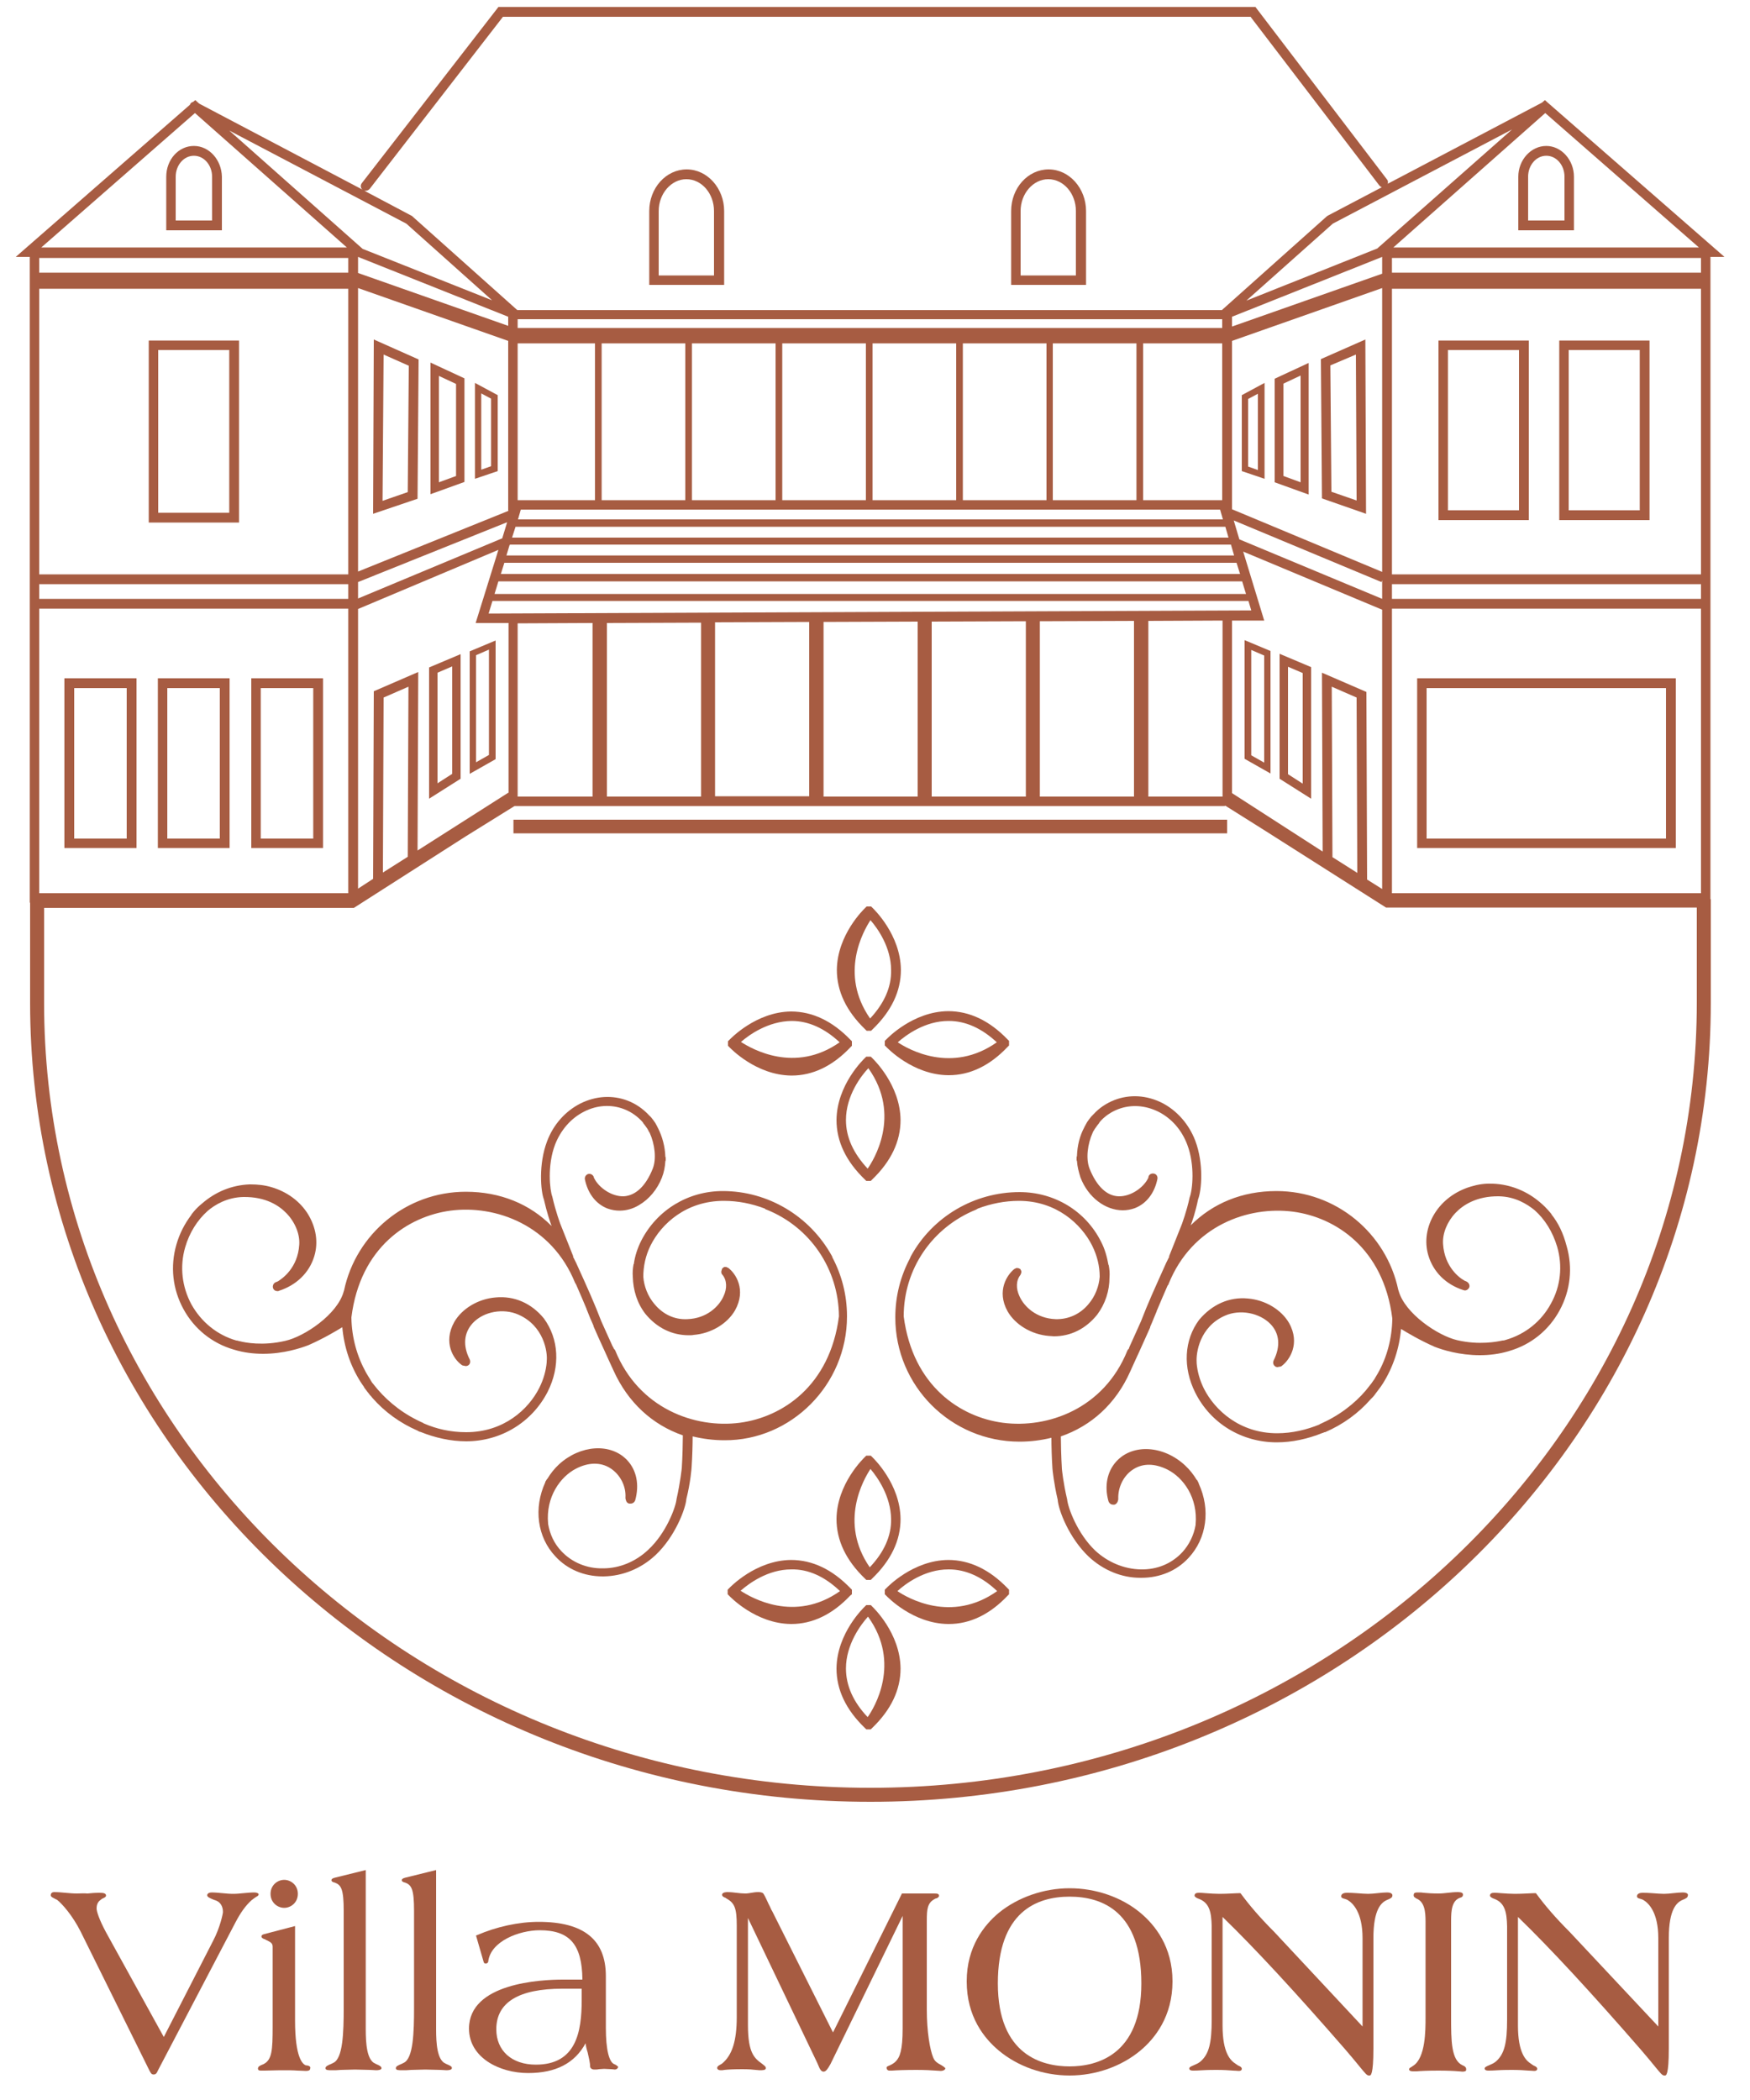
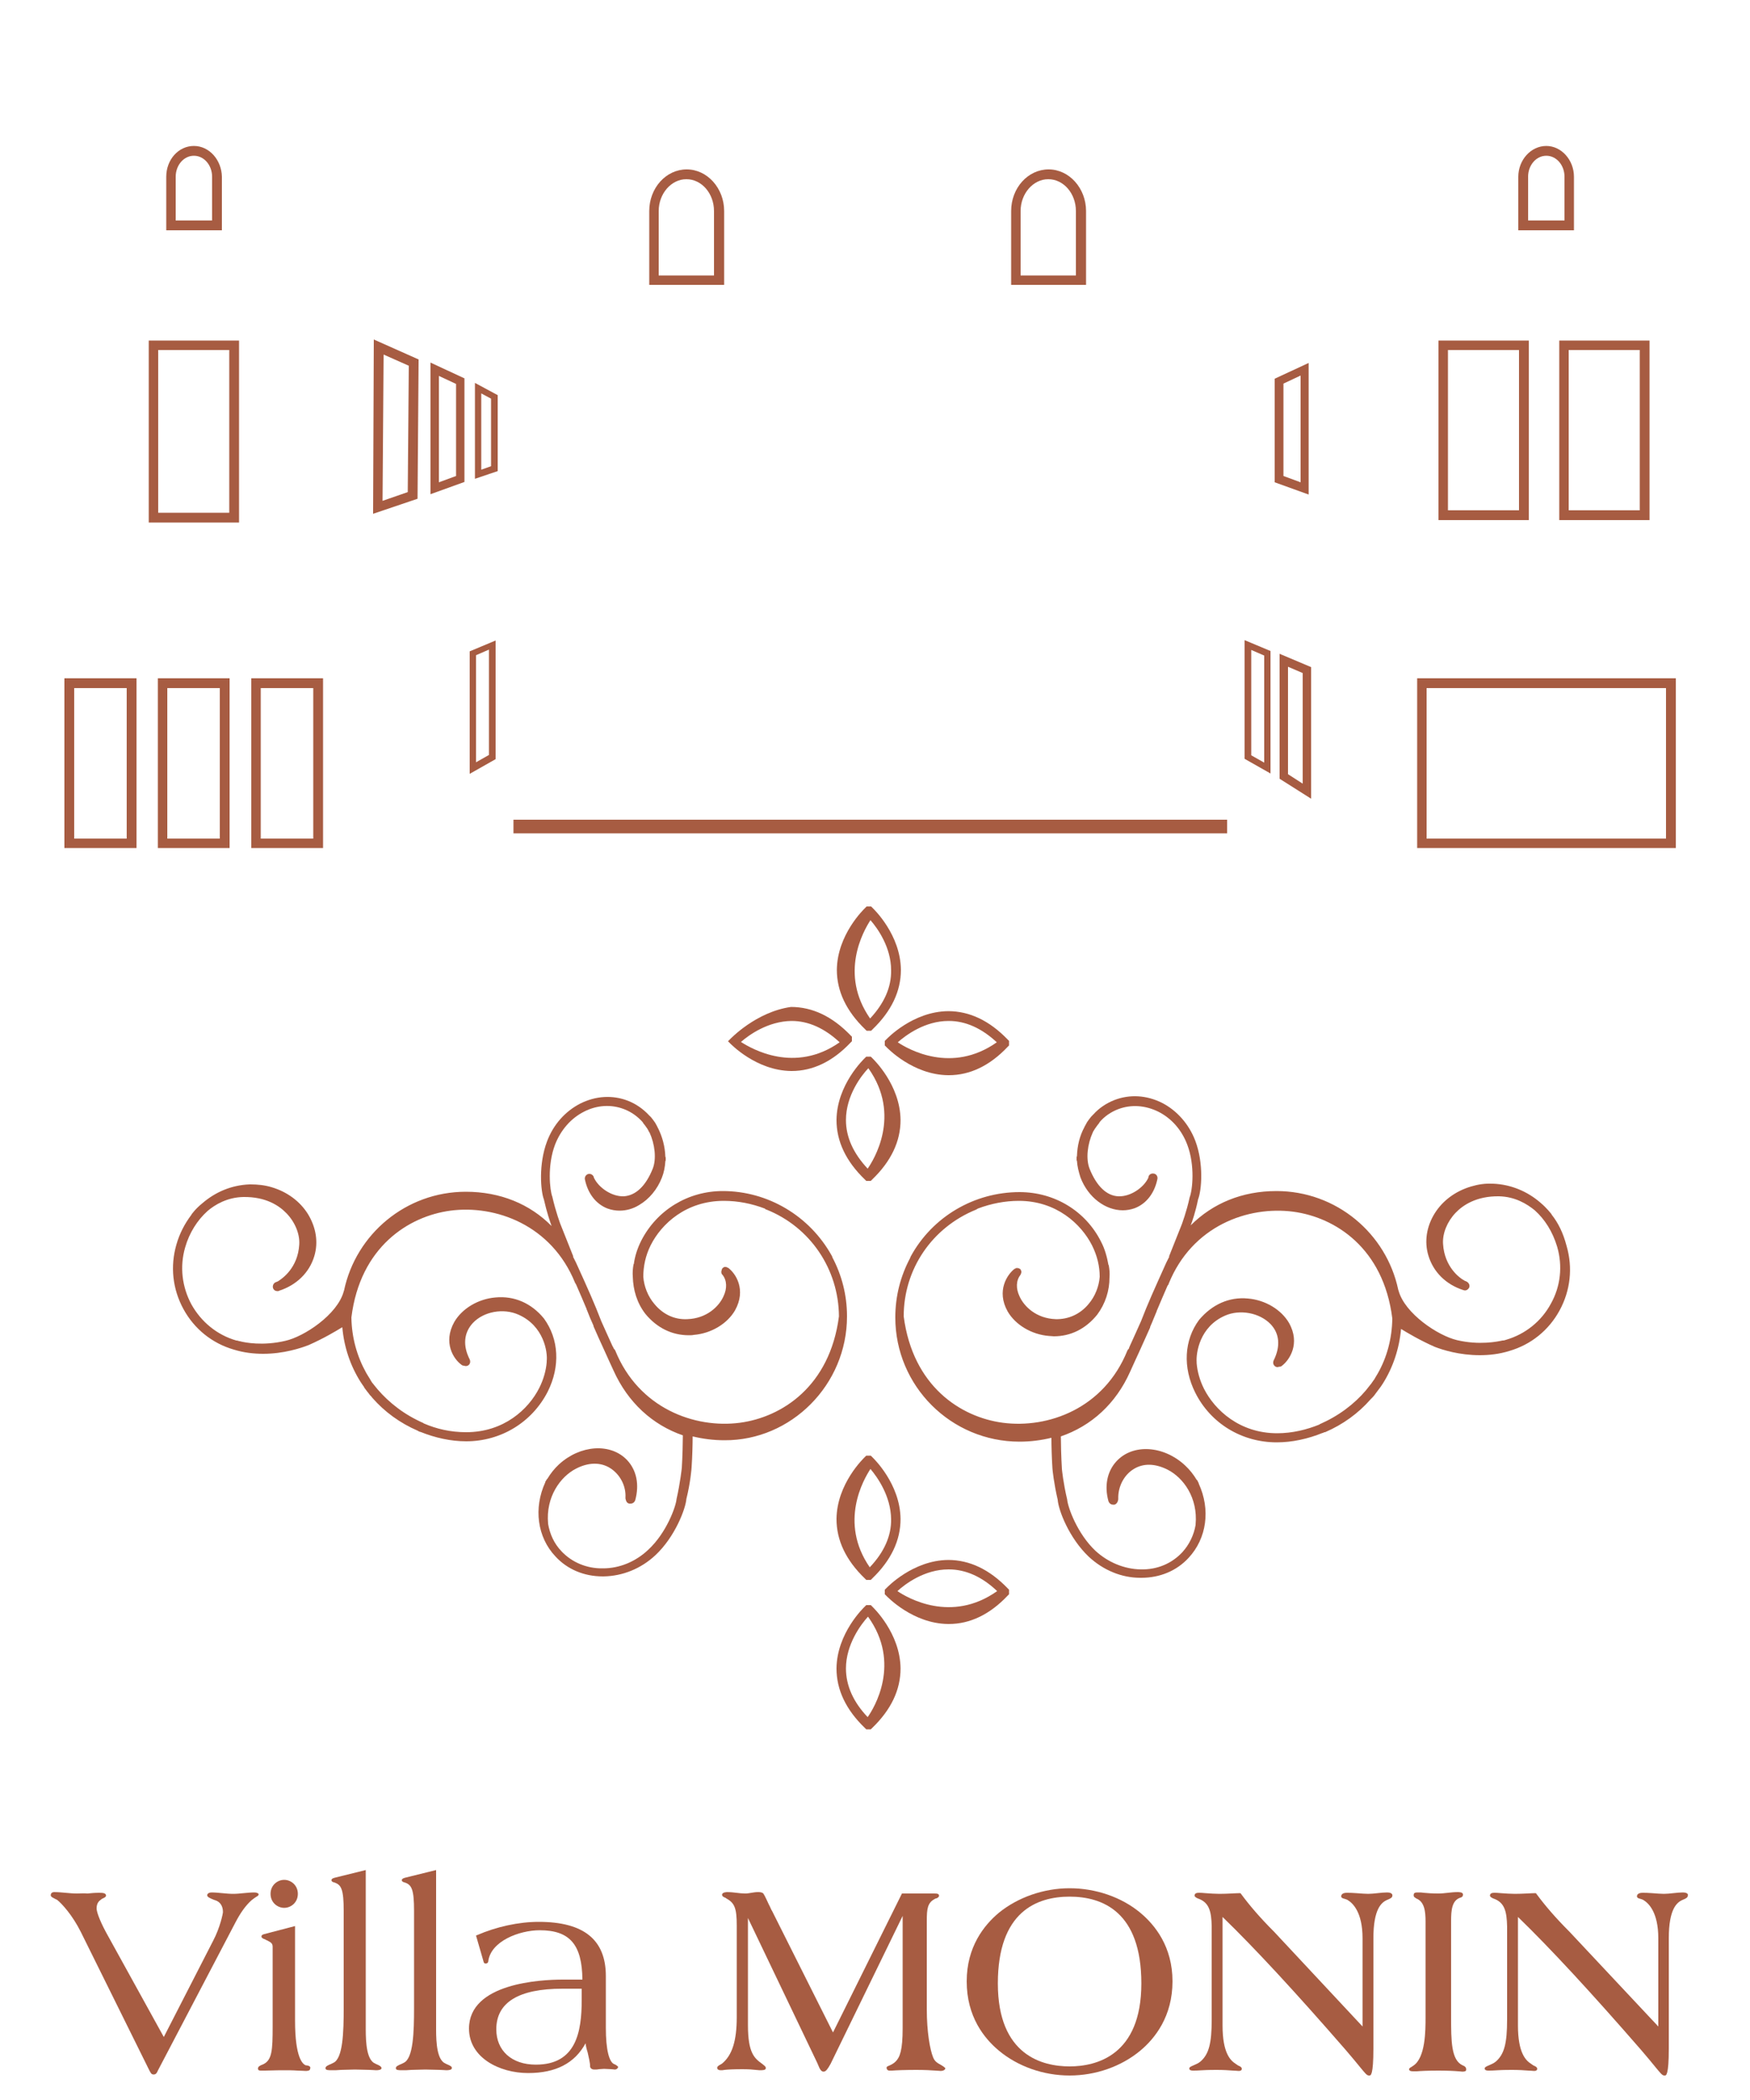
<svg xmlns="http://www.w3.org/2000/svg" id="Calque_1" x="0px" y="0px" viewBox="0 0 500 600" style="enable-background:new 0 0 500 600;" xml:space="preserve">
  <style type="text/css">	.logoc{fill:#A75C42;}</style>
  <g>
    <path class="logoc" d="M68.3,149.3v-52H42.5v52H68.3z M45.2,100h20.3v46.5H45.2V100z" />
    <path class="logoc" d="M18.4,242.3H39v-48.5H18.4V242.3z M21.2,196.6h15v43h-15V196.6z" />
    <path class="logoc" d="M45.1,242.3h20.5v-48.5H45.1V242.3z M47.8,196.6h15v43h-15V196.6z" />
    <path class="logoc" d="M71.8,242.3h20.5v-48.5H71.8V242.3z M74.5,196.6h15v43h-15V196.6z" />
    <path class="logoc" d="M206.9,60.3c0-6.5-4.8-11.9-10.7-11.9s-10.7,5.3-10.7,11.9v21.1h21.4V60.3z M204.1,78.7h-15.9V60.3  c0-5,3.6-9.1,7.9-9.1c4.4,0,7.9,4.1,7.9,9.1V78.7z" />
    <path class="logoc" d="M310.3,60.3c0-6.5-4.8-11.9-10.7-11.9c-5.9,0-10.7,5.3-10.7,11.9v21.1h21.4V60.3z M307.5,78.7h-15.9V60.3  c0-5,3.6-9.1,7.9-9.1c4.4,0,7.9,4.1,7.9,9.1V78.7z" />
    <path class="logoc" d="M55.4,41.7c-4.4,0-7.9,3.9-7.9,8.8v15.3h15.9V50.5C63.3,45.7,59.8,41.7,55.4,41.7z M60.6,63H50.2V50.5  c0-3.3,2.3-6,5.2-6c2.9,0,5.2,2.7,5.2,6V63z" />
-     <path class="logoc" d="M488.7,73.4h4l-50.4-44c0,0,0,0,0,0l-0.9-0.8l-0.8,0.7l-44.1,23.2c0.1-0.4,0.1-0.9-0.2-1.2L358.7,2H142.4  l-39,50.3c-0.5,0.6-0.4,1.5,0.2,1.9L56.9,29.6l-1.1-1l-0.6,0.5c-0.4,0.1-0.7,0.3-0.9,0.7c0,0,0,0.1,0,0.1L4.5,73.4h4v184.5h0.1  v28.6c0,125.9,107.7,228.3,240.1,228.3c132.4,0,240.1-102.4,240.1-228.3v-29.6h-0.1V73.4z M139.6,175.3l1.1-3.6h216l0.8,2.7  L139.6,175.3z M145.2,226.5L119.3,243l0.2-51l-12.7,5.5l-0.2,53.6l-4.3,2.8V174l40.1-16.9l-6.5,20.9l9.4,0V226.5z M11.2,166.9h88.3  v4.2H11.2V166.9z M99.5,82.5v81.6H11.2V82.5H99.5z M11.2,173.9h88.3v81.3H11.2V173.9z M109.4,249.3l0.2-50l7.1-3.1l-0.2,48.6  L109.4,249.3z M102.3,82.3l42.9,15.1v48.5h0.2l-43.1,17.4V82.3z M144.1,160.8h209.2l1,3.2H143.1L144.1,160.8z M142.4,166.1h212.5  l1.1,3.6H141.3L142.4,166.1z M147.3,150.5h202.8l0.9,3.1H146.3L147.3,150.5z M394.9,163.4L352,145.5V97.4l42.9-15.1V163.4z   M349.2,142.9h-22.6V98.1h22.6V142.9z M147.9,98.1H170v44.8h-22.1V98.1z M171.9,98.1h23.9v44.8h-23.9V98.1z M197.7,98.1h23.9v44.8  h-23.9V98.1z M223.5,98.1h23.9v44.8h-23.9V98.1z M249.3,98.1h23.9v44.8h-23.9V98.1z M275.1,98.1h23.9v44.8h-23.9V98.1z M300.8,98.1  h23.9v44.8h-23.9V98.1z M148.8,145.6h199.8l0.8,2.8H148L148.8,145.6z M352.5,148.7l42.2,17.6l0.2-0.5v5.3l-40.8-17L352.5,148.7z   M397.7,255.2v-81.3H486v81.3H397.7z M486,171.1h-88.3v-4.2H486V171.1z M145.8,155.6h205.9l0.9,3.1H144.7l0.9-3L145.8,155.6  L145.8,155.6z M352,177.3l9.2,0l-6-19.7l39.7,16.6v79.8l-4.3-2.7l-0.2-53.6l-12.7-5.5l0.2,51.1L352,226.6V177.3z M380.5,196.2  l7.1,3.1l0.2,50.1l-7.1-4.5L380.5,196.2z M486,164.1h-88.3V82.5H486V164.1z M486,77.9h-88.3v-4.2H486V77.9z M349.2,91.2v2.5H147.9  v-2.5H349.2z M102.3,166.3L102.3,166.3l42.6-17.1l-1.4,4.6L102.3,171V166.3z M99.5,77.9H11.2v-4.2h88.3V77.9z M147.9,178.1  l21.4-0.1v49.6h-21.4V178.1z M173.4,178l26.9-0.1v49.7h-26.9V178z M204.3,177.8l26.9-0.1v49.8h-26.9V177.8z M235.3,177.7l26.9-0.1  v50h-26.9V177.7z M266.2,177.6l26.9-0.1v50.1h-26.9V177.6z M297.1,177.5l26.9-0.1v50.2h-26.9V177.5z M328.1,177.4l21.2-0.1v50.3  h-21.2V177.4z M394.9,78.2L352,93.3v-2.8l42.9-17.1h0V78.2z M398.1,70.7l43.4-38.4l43.9,38.4H398.1z M393.5,71l-37.4,14.9l24.7-22  L432,37L393.5,71z M104.5,54.5c0.4,0,0.8-0.2,1.1-0.5l38.1-49.2h213.6l36.8,48.2c0.2,0.2,0.4,0.4,0.7,0.5l-15.4,8.1  c-0.1,0.1-0.2,0.1-0.3,0.2l0,0l-30,26.8H147.8l-30-26.8l0,0c-0.1-0.1-0.2-0.2-0.3-0.2l-13.4-7.1C104.2,54.5,104.4,54.5,104.5,54.5z   M116.1,63.9l24.5,21.9l-37-14.7L65.5,37.3L116.1,63.9z M55.7,32.3l43.4,38.4H11.8L55.7,32.3z M102.3,73.4l42.9,17.1v2.6L102.3,78  L102.3,73.4L102.3,73.4z M248.7,510.8c-130.2,0-236.1-100.6-236.1-224.3v-27.1h88.4l0,0l0.1,0h0v0L133,239l14-8.7h202.7  c0.2,0,0.3,0,0.4-0.1l11.6,7.3l34.3,21.8v0h0l0.1,0l0,0h88.7v27.1C484.8,410.2,378.9,510.8,248.7,510.8z" />
    <path class="logoc" d="M436.8,148.6V97.3H411v51.3H436.8z M413.7,100H434v45.8h-20.3V100z" />
    <path class="logoc" d="M471.3,97.3h-25.8v51.3h25.8V97.3z M468.5,145.8h-20.3V100h20.3V145.8z" />
    <path class="logoc" d="M404.9,242.3h73.9v-48.5h-73.9V242.3z M407.6,196.6H476v43h-68.4V196.6z" />
    <path class="logoc" d="M433.8,50.5v15.3h15.9V50.5c0-4.8-3.6-8.8-7.9-8.8C437.4,41.7,433.8,45.7,433.8,50.5z M436.6,50.5  c0-3.3,2.3-6,5.2-6c2.9,0,5.2,2.7,5.2,6V63h-10.4V50.5z" />
    <path class="logoc" d="M106.6,146.8l12.7-4.3l0.3-39.8L106.8,97L106.6,146.8z M109.6,101.3l7.2,3.2l-0.3,36.1l-7.2,2.5L109.6,101.3z" />
    <path class="logoc" d="M123,141.2l9.7-3.5v-29.6l-9.7-4.5V141.2z M125.4,107.4l4.9,2.3V136l-4.9,1.8V107.4z" />
-     <path class="logoc" d="M122.6,228.2l9-5.7v-35.6l-9,3.8V228.2z M125,192.2l4.2-1.8v30.7l-4.2,2.7V192.2z" />
    <path class="logoc" d="M134.2,221.1l7.4-4.2v-33.9l-7.4,3.1V221.1z M136,187.2l3.7-1.6v30.1l-3.7,2.1V187.2z" />
    <path class="logoc" d="M365.6,222.5l9,5.7v-37.6l-9-3.8V222.5z M368,190.5l4.2,1.8v31.6l-4.2-2.7V190.5z" />
    <path class="logoc" d="M355.6,216.8l7.4,4.2v-35l-7.4-3.1V216.8z M357.5,185.7l3.7,1.6v30.6l-3.7-2.1V185.7z" />
    <path class="logoc" d="M135.7,136.8l6.5-2.2v-21.7l-6.5-3.5V136.8z M137.5,112.4l2.8,1.5v19.3l-2.8,1V112.4z" />
-     <path class="logoc" d="M390.3,146.8L390.1,97l-12.7,5.6l0.3,39.8L390.3,146.8z M387.4,101.3l0.2,41.7l-7.2-2.5l-0.3-36.1L387.4,101.3  z" />
    <path class="logoc" d="M373.9,103.7l-9.7,4.5v29.6l9.7,3.5V103.7z M371.6,137.8l-4.9-1.8v-26.4l4.9-2.3V137.8z" />
-     <path class="logoc" d="M361.3,136.8v-27.4l-6.5,3.5v21.7L361.3,136.8z M356.6,114l2.8-1.5v21.8l-2.8-1V114z" />
    <polygon class="logoc" points="350.6,236.9 350.6,235.3 350.6,234.2 146.7,234.2 146.7,235.3 146.7,236.9 146.7,238.1 350.6,238.1    " />
    <path class="logoc" d="M72.7,540.7c-1,0-2.1,0.1-3.1,0.2c-1,0.1-2,0.2-3,0.2c-1,0-2-0.1-3.1-0.2c-1-0.1-2.1-0.2-3.1-0.2  c-0.6,0-1.2,0.3-1.2,0.8c0,0.5,0.7,0.8,1.9,1.3l0.6,0.2c1.3,0.5,2,1.7,2,3.3c0,0.4-0.8,4.4-2.8,8.2L46.8,582l-16.5-29.9  c-2.1-3.9-2.7-6.1-2.7-6.8c0-1.5,0.6-2.1,1.3-2.6c0.2-0.2,0.5-0.3,0.7-0.4c0.4-0.2,0.7-0.4,0.7-0.7c0-0.8-1.1-0.8-2.1-0.8  c-1.1,0-2.2,0.1-3.2,0.2C24,540.9,23,541,22,541c-1.1,0-2.2-0.1-3.3-0.2c-1.1-0.1-2.1-0.2-3.2-0.2c-0.6,0-1,0.3-1,0.9  c0,0.4,0.4,0.6,1,0.9c0.2,0.1,0.5,0.3,0.8,0.4c1.4,1.1,4.4,4.4,6.8,9.2l19.6,39.6c0.3,0.5,0.5,1.1,1.1,1.1h0.2  c0.6,0,0.9-0.6,1.1-1.1l22.1-42.2c1.5-2.9,3-5,4.7-6.5c0.6-0.5,1.1-0.8,1.4-1c0.4-0.2,0.6-0.4,0.6-0.7  C73.9,541,73.4,540.7,72.7,540.7z" />
    <path class="logoc" d="M85.1,541.1c0-2.5-2-4-3.9-4s-3.9,1.5-3.9,4c0,2.5,2,4,3.9,4S85.1,543.6,85.1,541.1z" />
    <path class="logoc" d="M87.6,590.1l-0.2,0c-0.9-0.3-3.1-2.1-3.1-12.8v-27l-8.8,2.3c-0.3,0.1-0.8,0.2-0.8,0.7c0,0.4,0.4,0.5,0.7,0.7  l0.1,0c0.3,0.1,0.5,0.3,0.8,0.4c1,0.5,1.6,0.8,1.6,1.8V579c0,6.9-0.2,9.6-2.7,10.8c-0.8,0.3-1.5,0.6-1.5,1.2c0,0.6,0.5,0.6,0.9,0.6  c0.3,0,0.6,0,1.1,0c1.1,0,2.6-0.1,5.3-0.1c1.3,0,2.7,0,4,0.1c1,0,1.9,0.1,2.4,0.1c0.5,0,1.2-0.1,1.2-0.6  C88.9,590.4,88.2,590.2,87.6,590.1z" />
    <path class="logoc" d="M107.4,589.7l-0.2-0.1c-2.4-1-2.7-5.8-2.7-9.8v-45.5l-8.9,2.2c-0.8,0.2-0.9,0.5-0.9,0.7c0,0.4,0.5,0.6,1,0.7  c1.8,0.7,2.5,1.9,2.5,8.1v27.6c0,7-0.2,14.6-3,15.8c-0.2,0.1-0.4,0.2-0.6,0.3c-1,0.4-1.6,0.7-1.6,1.2c0,0.6,0.7,0.6,2,0.6  c0.6,0,1.4,0,2.4-0.1c1.3,0,2.8-0.1,4-0.1c1.4,0,2.9,0.1,4.2,0.1c0.8,0,1.5,0.1,1.8,0.1c0.7,0,1.6-0.1,1.6-0.6  C109,590.4,108.3,590.1,107.4,589.7z" />
    <path class="logoc" d="M127.5,589.7l-0.2-0.1c-2.4-1-2.7-5.8-2.7-9.8v-45.5l-8.9,2.2c-0.8,0.2-0.9,0.5-0.9,0.7c0,0.4,0.5,0.6,1,0.7  c1.8,0.7,2.5,1.9,2.5,8.1v27.6c0,7-0.2,14.6-3,15.8c-0.2,0.1-0.4,0.2-0.6,0.3c-1,0.4-1.6,0.7-1.6,1.2c0,0.6,0.7,0.6,2,0.6  c0.6,0,1.4,0,2.4-0.1c1.3,0,2.8-0.1,4-0.1c1.4,0,2.9,0.1,4.2,0.1c0.8,0,1.5,0.1,1.8,0.1c0.7,0,1.6-0.1,1.6-0.6  C129.2,590.4,128.4,590.1,127.5,589.7z" />
    <path class="logoc" d="M175.6,589.8c-1.6-0.5-2.5-4.3-2.5-10.4v-14.8c0-10.4-6.3-15.5-19.2-15.5c-5.7,0-12.1,1.4-17.6,3.8L136,553  l2.2,7.6c0.1,0.4,0.4,0.4,0.6,0.4c0.6,0,0.7-0.5,0.7-0.6c0.7-5.8,8.9-8.9,14.7-8.9c8.6,0,12.1,4.1,12.2,14.1h-5.6  c-6.3,0-26.8,1-26.8,14c0,8.3,8.7,12.7,16.9,12.7c7.9,0,13.3-2.8,16.4-8.5c0.1,0.8,0.3,1.7,0.6,2.6c0.3,1.4,0.7,2.9,0.7,4  c0,0.4,0.4,0.9,1.2,0.9c0.4,0,0.9,0,1.3-0.1c0.5,0,1-0.1,1.5-0.1c0.5,0,1.5,0.1,2.1,0.1c0.4,0,0.8,0.1,0.9,0.1c0.6,0,1-0.4,1-0.8  C176.4,590.3,176.1,590,175.6,589.8z M166.2,568.3v3.1c0,9.2-1.6,18.5-13.1,18.5c-6.9,0-11.3-4-11.3-10.1c0-7.7,6.4-11.6,18.9-11.6  H166.2z" />
    <path class="logoc" d="M268.7,589.9c-0.7-0.4-1.6-0.8-2.1-2.1c-0.9-2.2-1.8-7.3-1.8-13.7v-25.3c0-3.4,0.2-5.1,2.2-6.2  c0.2-0.1,0.3-0.2,0.5-0.2c0.3-0.1,0.7-0.3,0.8-0.7c0-0.7-0.6-0.7-1.6-0.7h-9l-19.7,39.7l-17.4-34.7c-0.2-0.2-0.5-1.1-1-2  c-1-2.2-1.4-2.9-1.6-3.1c-0.5-0.3-1-0.3-1.5-0.3c-0.6,0-1.2,0.1-1.8,0.2c-0.6,0.1-1.2,0.2-1.8,0.2c-0.8,0-1.7-0.1-2.5-0.2  c-0.8-0.1-1.7-0.2-2.6-0.2c-0.1,0-1.4,0-1.5,0.7c0,0.5,0.4,0.7,0.9,0.9c0.1,0,0.2,0.1,0.3,0.2c2.4,1.3,3,2.8,3,7.8v26.1  c0,6.8-1.3,10.9-4.2,13.3c-0.2,0.1-0.3,0.2-0.5,0.3c-0.6,0.3-0.9,0.6-0.9,0.9c0,0.3,0.2,0.7,1.1,0.7c0.2,0,0.6,0,1-0.1  c0.9-0.1,2.5-0.2,5.1-0.2c1.8,0,3,0.1,3.8,0.2c0.4,0,0.8,0.1,1.1,0.1c0.9,0,1.8,0,1.8-0.6c0-0.5-0.4-0.7-1-1.2  c-2.2-1.6-4.1-3-4.1-11.1v-30.6l19.8,41.4c0.1,0.2,0.2,0.5,0.3,0.7c0.4,1,0.8,1.8,1.5,1.8c0.7,0,1.2-0.8,2-2.2l20.6-42.3v32.1  c0,6.3-0.8,8.3-2,9.5c-0.6,0.6-1.4,1-1.9,1.2c-0.5,0.2-0.7,0.3-0.7,0.6c0,0.4,0.3,0.8,0.8,0.8c0.1,0,0.4,0,0.8,0  c1.2-0.1,3.8-0.2,6.9-0.2c2.4,0,4.2,0.1,5.5,0.2c0.6,0,1.1,0.1,1.5,0.1c0.6,0,1.3-0.3,1.3-0.8C269.6,590.4,269.2,590.2,268.7,589.9  z" />
    <path class="logoc" d="M325.8,546.5c-5.4-4.5-12.8-7-20.2-7s-14.8,2.6-20.2,7c-4.2,3.5-9.2,9.7-9.2,19.6c0,10.1,5,16.3,9.2,19.8  c5.4,4.5,12.7,7.1,20.2,7.1c7.5,0,14.8-2.6,20.2-7.1c4.2-3.5,9.2-9.8,9.2-19.8C335,556.2,330,550,325.8,546.5z M305.6,590.4  c-7.7,0-20.5-3.1-20.5-23.7c0-20.5,11.1-24.8,20.5-24.8s20.5,4.3,20.5,24.8C326.1,587.3,313.2,590.4,305.6,590.4z" />
    <path class="logoc" d="M396.3,540.7c-0.8,0-1.8,0.1-2.7,0.2c-0.9,0.1-1.9,0.2-2.7,0.2c-0.8,0-2.1-0.1-3.4-0.2  c-1.1-0.1-2.1-0.1-2.7-0.1c-1.2,0-1.6,0.5-1.6,1c0,0.4,0.4,0.6,0.9,0.7c0.3,0.1,0.7,0.2,1,0.4c1.3,0.8,4.2,3.3,4.2,10.9V579  L364,551.9c-4-4-7-7.5-9.5-10.9l-0.1-0.1l-0.2,0c-1,0-3.5,0.2-5.8,0.2c-1.1,0-2.7-0.1-4-0.2c-0.8-0.1-1.5-0.1-1.8-0.1  c-0.4,0-1.3,0-1.3,0.8c0,0.4,0.7,0.7,0.9,0.8c3.3,1.1,3.9,3.7,4,8V577c0,6.8-0.8,9.9-3.2,12c-0.6,0.5-1.3,0.8-2,1.1  c-0.7,0.3-1.2,0.5-1.2,0.9c0,0.6,0.8,0.6,1.1,0.6c0.4,0,1.4,0,2.6-0.1c1.6-0.1,3.3-0.1,4.2-0.1c1.8,0,3.4,0.1,4.6,0.2  c0.7,0,1.3,0.1,1.6,0.1c0.7,0,0.9-0.3,0.9-0.6c0-0.4-0.3-0.6-0.7-0.8c-0.3-0.1-0.6-0.3-1-0.6c-1.6-1-3.8-3.2-3.8-11v-31  c9.3,9,21.1,21.8,35.1,37.9c1.9,2.2,3.2,3.8,4.1,4.9c1.5,1.8,2,2.5,2.6,2.5h0.2c0.3,0,1.1,0,1.1-7.7v-31.5c0-8.4,2.3-10.3,4-11  c1-0.4,1.4-0.7,1.4-1.1C397.9,541.4,397.8,540.7,396.3,540.7z" />
    <path class="logoc" d="M417.9,590.1c-3.3-1.5-3.3-7-3.3-13.9v-27.4c0-2.9,0.2-5.8,2.6-6.6c0.5-0.1,0.8-0.4,0.8-0.9  c0-0.7-1.1-0.7-1.6-0.7c-0.9,0-1.8,0.1-2.7,0.2c-0.9,0.1-1.8,0.2-2.7,0.2c-1.8,0-3.2-0.1-4.2-0.2c-0.6-0.1-1-0.1-1.4-0.1  c-1,0-1.5,0-1.5,0.8c0,0.5,0.3,0.6,0.6,0.8l0.1,0.1c2.4,0.9,2.7,3.7,2.7,6.6v27.4c0,3.7,0,11.5-3.5,13.8c-0.2,0.1-0.4,0.3-0.6,0.4  c-0.4,0.2-0.6,0.4-0.6,0.6c0,0.6,0.8,0.6,1.2,0.6c0.2,0,0.5,0,1,0c1.2-0.1,3.1-0.2,6.2-0.2c2.6,0,4.6,0.1,5.7,0.2  c0.5,0,0.9,0.1,1.1,0.1c0.8,0,1.1-0.2,1.1-0.5C419,590.6,418.4,590.3,417.9,590.1z" />
    <path class="logoc" d="M480.8,540.7c-0.8,0-1.8,0.1-2.7,0.2c-0.9,0.1-1.9,0.2-2.7,0.2c-0.8,0-2.1-0.1-3.4-0.2  c-1.1-0.1-2.1-0.1-2.7-0.1c-1.2,0-1.6,0.5-1.6,1c0,0.4,0.4,0.6,0.9,0.7c0.3,0.1,0.7,0.2,1,0.4c1.3,0.8,4.2,3.3,4.2,10.9V579  l-25.4-27.1c-4-4-7-7.5-9.5-10.9l-0.1-0.1l-0.2,0c-1,0-3.5,0.2-5.8,0.2c-1.1,0-2.7-0.1-4-0.2c-0.8-0.1-1.5-0.1-1.8-0.1  c-0.4,0-1.3,0-1.3,0.8c0,0.4,0.7,0.7,0.9,0.8c3.3,1.1,3.9,3.7,4,8V577c0,6.8-0.8,9.9-3.2,12c-0.6,0.5-1.3,0.8-2,1.1  c-0.7,0.3-1.2,0.5-1.2,0.9c0,0.6,0.8,0.6,1.1,0.6c0.4,0,1.4,0,2.6-0.1c1.6-0.1,3.3-0.1,4.2-0.1c1.8,0,3.4,0.1,4.6,0.2  c0.7,0,1.3,0.1,1.6,0.1c0.7,0,0.9-0.3,0.9-0.6c0-0.4-0.3-0.6-0.7-0.8c-0.3-0.1-0.6-0.3-1-0.6c-1.6-1-3.8-3.2-3.8-11v-31  c9.3,9,21.1,21.8,35.1,37.9c1.9,2.2,3.2,3.8,4.1,4.9c1.5,1.8,2,2.5,2.6,2.5h0.2c0.3,0,1.1,0,1.1-7.7v-31.5c0-8.4,2.3-10.3,4-11  c1-0.4,1.4-0.7,1.4-1.1C482.4,541.4,482.3,540.7,480.8,540.7z" />
    <path class="logoc" d="M242,376.1c0-6.1-1.5-11.8-4.2-16.9c0-0.2-0.1-0.3-0.2-0.5c-6.3-11.3-18.2-18.4-31.1-18.4  c-9.9,0-18.8,5.4-23.3,14.2c-1.1,2.2-1.8,4.4-2.1,6.6c0,0.1-0.1,0.1-0.1,0.2c-0.2,1.1-0.3,2.3-0.2,3.5c0.1,3.8,1.2,7.5,3.6,10.6  c3.3,4,7.6,6.1,12.4,6.1c0.5,0,1,0,1.4-0.1c5-0.4,9.6-3.2,11.8-7c3.3-5.9,0.2-10.6-2-12.2c0,0-0.1,0-0.1,0  c-0.1-0.1-0.2-0.1-0.2-0.1c-0.1,0-0.1-0.1-0.2-0.1c-0.1,0-0.2,0-0.3,0c-0.1,0-0.2,0-0.2,0c-0.1,0-0.2,0-0.2,0.1  c-0.1,0-0.1,0.1-0.2,0.1c0,0-0.1,0-0.1,0.1c0,0-0.1,0.1-0.1,0.1c0,0-0.1,0.1-0.1,0.1c0,0,0,0.1,0,0.1c-0.1,0.1-0.1,0.2-0.1,0.3  c0,0.1,0,0.1-0.1,0.2c0,0.1,0,0.2,0,0.3c0,0.1,0,0.1,0,0.2c0,0.1,0,0.2,0.1,0.3c0,0.1,0.1,0.1,0.1,0.2c0,0,0,0.1,0.1,0.1  c1.3,1.6,1.4,3.9,0.3,6.2c-1.3,2.9-4.8,6.3-10.3,6.5c-3.7,0.2-7-1.4-9.4-4.3c-1.9-2.2-3-5.1-3.2-7.8c0-2.9,0.6-6,2.1-9  c3.1-6.2,10.2-12.7,20.9-12.7c4.1,0,8,0.8,11.7,2.2c0.1,0.1,0.3,0.3,0.5,0.3c12.5,5,20.6,17,20.7,30.5c-2.6,20-16.3,28.8-28.3,30.4  c-12.9,1.7-28.9-4.1-35.6-20.6c-0.1-0.2-0.2-0.4-0.4-0.5c-0.1-0.3-0.2-0.5-0.4-0.8c-1.2-2.7-2.2-4.8-3.2-7.1c-2-5.2-3.7-9-7.2-16.7  c-0.3-0.6-0.6-1.2-0.9-1.8l0.1,0l-3.7-9.3c0,0-1.3-3.4-2.3-7.8c-0.7-1.8-1.5-8.9,0.8-14.9c1.6-4.1,4.5-7.5,8.3-9.4  c3.7-1.9,7.8-2.1,11.4-0.7c2.1,0.8,3.9,2.1,5.4,3.8c0,0,0,0,0,0.1c0.4,0.5,0.8,1,1.2,1.6c0.1,0.2,0.2,0.3,0.3,0.5  c0.1,0.2,0.2,0.5,0.4,0.7c1.5,3.3,2,7.5,0.9,10.3c-2,5-4.9,7.7-8.3,7.9c-3.5,0.1-7.1-2.5-8.4-5.1c0-0.1-0.1-0.1-0.1-0.1  c0,0,0-0.1,0-0.1c-0.1-0.7-0.8-1.2-1.5-1.1c-0.7,0.1-1.2,0.8-1.1,1.5c0.8,4,3.1,7.1,6.5,8.4c1.1,0.4,2.3,0.6,3.4,0.6  c1.9,0,3.8-0.5,5.6-1.6c2.9-1.7,5.2-4.5,6.5-7.8c0.6-1.5,0.9-3.1,1-4.7c0-0.1,0-0.1,0.1-0.2c0-0.1,0-0.2,0-0.4c0-0.1,0-0.3,0-0.4  c0-0.1,0-0.2-0.1-0.3c-0.1-3-0.9-5.8-2.1-8.2c-0.1-0.1-0.1-0.2-0.2-0.4c-0.2-0.4-0.4-0.7-0.6-1.1c-0.4-0.6-0.8-1.1-1.2-1.6  c-0.1-0.1-0.2-0.2-0.3-0.3c-0.1-0.1-0.1-0.1-0.2-0.2c0,0-0.1,0-0.1-0.1c-1.7-1.8-3.7-3.2-6-4.1c-4.4-1.7-9.2-1.4-13.6,0.8  c-4.3,2.2-7.7,6-9.5,10.8c-2.5,6.6-1.8,14.3-0.9,16.6c0.8,3.6,1.8,6.5,2.2,7.6c-6.2-6.3-14.7-9.8-24.5-9.8  c-17.1,0-31.4,12.1-34.8,28.2c0,0.1-0.1,0.2-0.1,0.3c-1.8,6.6-11.3,12.9-16.7,14.1c-6.4,1.5-11.5,0.5-13,0.1c0,0,0,0-0.1,0  c-0.3-0.1-0.6-0.2-0.9-0.2c-5.5-1.6-10-5.3-12.8-10.3c-2.7-5-3.4-10.8-1.8-16.3c1.2-4.2,3.5-7.8,6.4-10.4c2.1-1.8,5.6-3.9,10.2-4  c6.5-0.1,10.3,2.5,12.4,4.7c2.4,2.5,3.8,5.9,3.6,8.9c-0.4,6.7-4.9,9.7-5.8,10.3c-0.1,0.1-0.2,0.1-0.3,0.2c-0.2,0.1-0.3,0.1-0.5,0.2  c-0.7,0.2-1.1,1-0.9,1.7c0.2,0.6,0.7,0.9,1.3,0.9c0.1,0,0.3,0,0.4-0.1c5-1.6,8.7-5.2,10.1-9.9c1.2-4,0.5-8.2-1.8-12  c-2.3-3.7-6-6.4-10.4-7.7c-2-0.6-4-0.8-6-0.8c-0.1,0-0.2,0-0.3,0c-5.2,0.2-9.8,2.2-13.5,5.4c-2,1.6-3,3.1-3.1,3.2  c0,0.1,0,0.1-0.1,0.2c-1.8,2.4-3.3,5.2-4.2,8.4c-1.8,6.2-1.1,12.7,2,18.4c3.1,5.7,8.2,9.8,14.4,11.6c2.9,0.9,5.8,1.2,8.4,1.2  c5.8,0,10.7-1.6,13-2.5c4.3-1.9,7.8-4,9.6-5.1c0.5,5.7,2.3,11,5.2,15.6c0.2,0.3,0.4,0.6,0.6,0.9c0.2,0.3,0.4,0.5,0.5,0.8  c0.3,0.4,0.6,0.8,0.9,1.2c0.3,0.3,0.5,0.7,0.8,1c0.2,0.2,0.4,0.4,0.6,0.7c3.5,4,7.9,7.2,13,9.4c0,0,0.1,0,0.1,0.1  c0.2,0.1,0.3,0.1,0.5,0.2c0,0,0.1,0,0.1,0c4.2,1.7,8.7,2.7,13.1,2.7c9.9,0,18.8-5.4,23.3-14.2c3.6-7.2,3.2-15-1.1-20.9  c-3.6-4.4-8.5-6.5-13.8-6c-5,0.4-9.6,3.2-11.8,7c-3.3,5.9-0.2,10.6,2,12.2c0.2,0.2,0.5,0.3,0.8,0.3c0.1,0,0.2,0.1,0.4,0.1  c0.2,0,0.4,0,0.6-0.1c0.7-0.3,0.9-1.1,0.6-1.8c-2-3.9-1.7-7.6,0.9-10.4c3.1-3.3,8.7-4.3,13-2.4c7.3,3.2,8.4,10.7,8.1,13.3  c0,0.1,0,0.2,0,0.3c-0.2,2.4-0.9,4.9-2.1,7.3c-3.1,6.2-10.2,12.7-20.9,12.7c-4.4,0-8.4-0.9-12.1-2.5c0,0-0.1,0-0.1-0.1  c-0.7-0.3-1.3-0.6-1.9-0.9c-5.2-2.6-9.4-6.3-12.4-10.2c-0.1-0.2-0.3-0.3-0.4-0.5c-0.2-0.3-0.4-0.6-0.6-1c-0.2-0.3-0.3-0.5-0.5-0.8  c-0.2-0.3-0.4-0.7-0.6-1c0,0,0,0,0,0c-2.6-4.7-4.1-10-4.2-15.7c0,0,0-0.1,0-0.1c2.5-20.1,16.3-28.9,28.3-30.5  c12.9-1.7,28.9,4.1,35.6,20.6c0.1,0.2,0.2,0.3,0.3,0.5c1.2,2.7,2.1,4.9,3,7c0,0.1,0,0.2,0.1,0.3c0.6,1.6,1.2,3,1.8,4.3  c0,0.1,0.1,0.2,0.1,0.3c0,0,0,0,0,0.1c1,2.3,1.9,4.3,3.1,6.9c0.7,1.6,1.6,3.5,2.6,5.7c4.1,9.1,11.1,15.5,19.8,18.5  c0,1.8-0.1,6.2-0.3,9.3c0,0-0.4,4-1.5,8.9c-0.2,2.2-2.9,9.7-8.1,14.5c-3.6,3.4-8.2,5.3-12.9,5.3c-4.6,0.1-8.9-1.7-11.9-4.9  c-2.1-2.2-3.3-4.9-3.8-7.8c0,0,0,0,0-0.1c-0.7-7.6,3.5-13.4,8-15.7c3.5-1.8,7-1.9,9.8-0.1c2.8,1.8,4.5,5.1,4.3,8.4  c0,0.2,0,0.4,0.1,0.6c0.1,0.5,0.4,1,1,1.1c0.1,0,0.2,0,0.4,0c0.6,0,1.1-0.4,1.3-1c1.2-4.4,0.4-8.5-2.3-11.4  c-4.7-5-13.4-4.4-19.5,1.2c-1.3,1.2-2.4,2.6-3.3,4.1c-0.1,0.1-0.1,0.1-0.2,0.2c-0.1,0.2-0.2,0.4-0.3,0.5c0,0.1-0.1,0.1-0.1,0.2  c0,0,0,0.1,0,0.1c-3.4,7.4-2.3,15.7,2.9,21.2c3.4,3.7,8.2,5.7,13.5,5.7c0.1,0,0.2,0,0.3,0c5.4-0.1,10.6-2.2,14.7-6  c5.7-5.3,8.7-13.4,8.9-16.1c1.2-4.8,1.5-8.9,1.5-9.1c0.2-2.9,0.3-6.6,0.3-8.8c2.9,0.7,5.9,1.1,9.1,1.1  C226,411.6,242,395.7,242,376.1z" />
    <path class="logoc" d="M443.3,347c0-0.1,0-0.1-0.1-0.2c-0.1-0.1-1.2-1.6-3.1-3.2c-3.7-3.2-8.4-5.2-13.5-5.4c-0.1,0-0.2,0-0.3,0  c-2-0.1-4,0.2-6,0.8c-4.4,1.3-8.1,4-10.4,7.7c-2.3,3.7-3,8-1.8,12c1.4,4.7,5,8.3,10,9.9c0.1,0,0.3,0.1,0.4,0.1  c0.6,0,1.1-0.4,1.3-0.9c0.2-0.7-0.2-1.4-0.9-1.7c-0.2-0.1-0.3-0.1-0.5-0.2c-0.1-0.1-0.2-0.2-0.3-0.2c-0.9-0.5-5.4-3.6-5.8-10.3  c-0.2-3,1.2-6.4,3.6-8.9c2.1-2.2,6-4.8,12.4-4.7c4.6,0.1,8,2.2,10.2,4c2.9,2.6,5.1,6.1,6.4,10.4c1.6,5.5,1,11.3-1.8,16.3  c-2.7,5-7.3,8.7-12.8,10.3c-0.3,0.1-0.6,0.2-0.9,0.2c0,0,0,0-0.1,0c-1.4,0.3-6.6,1.4-13-0.1c-5.5-1.3-14.9-7.6-16.7-14.1  c0-0.1-0.1-0.2-0.1-0.3c-3.4-16.1-17.7-28.2-34.8-28.2c-9.8,0-18.2,3.5-24.5,9.8c0.4-1,1.4-3.9,2.1-7.4c1-2.5,1.7-10.2-0.8-16.8  c-1.8-4.7-5.2-8.6-9.5-10.8c-4.4-2.2-9.2-2.5-13.6-0.8c-2.3,0.9-4.4,2.3-6,4.1c0,0-0.1,0-0.1,0.1c-0.1,0.1-0.1,0.1-0.2,0.2  c-0.1,0.1-0.2,0.2-0.3,0.3c-0.4,0.5-0.8,1-1.2,1.6c-0.2,0.4-0.4,0.7-0.6,1.1c-0.1,0.1-0.1,0.2-0.2,0.4c-1.3,2.4-2,5.2-2.1,8.2  c0,0.1-0.1,0.2-0.1,0.3c0,0.1,0,0.3,0,0.4c0,0.1,0,0.2,0,0.4c0,0.1,0,0.2,0.1,0.3c0.1,1.6,0.5,3.1,1,4.7c2.2,5.8,7.2,9.4,12.1,9.4  c1.1,0,2.3-0.2,3.4-0.6c3.4-1.3,5.7-4.4,6.5-8.4c0.1-0.7-0.3-1.4-1.1-1.5c-0.7-0.1-1.4,0.3-1.5,1.1c0,0,0,0.1,0,0.1  c0,0.1-0.1,0.1-0.1,0.2c-1.3,2.6-4.9,5.2-8.4,5.1c-3.4-0.1-6.3-2.9-8.3-7.9c-1.1-2.8-0.6-7,0.9-10.3c0.1-0.2,0.2-0.5,0.4-0.7  c0.1-0.2,0.2-0.4,0.3-0.5c0.4-0.6,0.8-1.1,1.2-1.6c0,0,0,0,0-0.1c1.4-1.7,3.3-3,5.4-3.8c3.7-1.4,7.7-1.1,11.4,0.7  c3.8,1.9,6.7,5.2,8.3,9.4c2.3,6,1.5,13.1,0.7,15.1c-0.9,4.2-2.2,7.5-2.2,7.6l-3.7,9.3l0.1,0c-0.3,0.6-0.6,1.2-0.9,1.8  c-3.5,7.8-5.2,11.5-7.2,16.7c-1,2.3-2,4.4-3.2,7.1c-0.1,0.2-0.2,0.5-0.3,0.8c-0.2,0.1-0.3,0.3-0.4,0.5  c-6.7,16.6-22.7,22.3-35.6,20.6c-12-1.6-25.7-10.4-28.3-30.4c0-13.5,8.1-25.4,20.7-30.5c0.2-0.1,0.3-0.2,0.5-0.3  c3.7-1.4,7.7-2.2,11.7-2.2c10.7,0,17.8,6.6,20.9,12.7c1.5,3,2.2,6,2.2,9c-0.2,2.7-1.3,5.6-3.2,7.8c-2.4,2.9-5.8,4.4-9.4,4.3  c-5.5-0.2-9-3.6-10.3-6.5c-1.1-2.3-1-4.6,0.3-6.2c0,0,0-0.1,0-0.1c0.1-0.1,0.1-0.2,0.1-0.2c0-0.1,0.1-0.2,0.1-0.2  c0-0.1,0-0.2,0-0.2c0-0.1,0-0.2,0-0.3c0-0.1,0-0.2-0.1-0.2c0-0.1-0.1-0.2-0.1-0.2c0,0,0-0.1,0-0.1c0,0-0.1-0.1-0.1-0.1  c0,0-0.1-0.1-0.1-0.1c0,0-0.1,0-0.1,0c-0.1-0.1-0.2-0.1-0.2-0.1c-0.1,0-0.1-0.1-0.2-0.1c-0.1,0-0.2,0-0.2,0c-0.1,0-0.2,0-0.3,0  c-0.1,0-0.2,0-0.2,0.1c-0.1,0-0.2,0.1-0.2,0.1c0,0-0.1,0-0.1,0c-2.1,1.6-5.3,6.3-2,12.2c2.2,3.8,6.8,6.6,11.8,7  c0.5,0,1,0.1,1.4,0.1c4.8,0,9.1-2.1,12.4-6.2c2.3-3.1,3.5-6.8,3.5-10.6c0.1-1.2,0-2.3-0.2-3.4c0-0.1,0-0.1-0.1-0.2  c-0.4-2.2-1-4.5-2.1-6.6c-4.4-8.8-13.3-14.2-23.3-14.2c-12.9,0-24.9,7-31.1,18.4c-0.1,0.2-0.1,0.3-0.2,0.5  c-2.7,5.1-4.2,10.8-4.2,16.9c0,19.6,15.9,35.5,35.5,35.5c3.2,0,6.2-0.4,9.1-1.1c0,2.1,0.1,5.9,0.3,8.8c0,0.2,0.4,4.2,1.5,8.9  c0.2,2.9,3.2,10.9,8.9,16.3c4.1,3.8,9.3,6,14.7,6c0.1,0,0.2,0,0.3,0c5.3,0,10.1-2,13.5-5.7c5.2-5.6,6.3-13.8,2.9-21.2  c0,0,0-0.1,0-0.1c0-0.1-0.1-0.1-0.1-0.2c-0.1-0.2-0.2-0.4-0.3-0.6c0-0.1-0.1-0.1-0.2-0.2c-0.9-1.5-2-2.9-3.3-4.1  c-6.1-5.7-14.9-6.3-19.6-1.2c-2.7,2.9-3.5,7.1-2.3,11.4c0.2,0.6,0.7,1,1.3,1c0.1,0,0.2,0,0.4,0c0.5-0.1,0.9-0.6,1-1.1  c0.1-0.2,0.1-0.4,0.1-0.6c-0.1-3.4,1.6-6.7,4.3-8.4c2.8-1.8,6.2-1.7,9.8,0.1c4.5,2.3,8.7,8,8,15.7c0,0,0,0,0,0.1  c-0.5,2.9-1.8,5.6-3.8,7.8c-3,3.2-7.1,5-11.9,4.9c-4.7-0.1-9.3-2-12.9-5.3c-5.2-4.9-7.9-12.4-8.1-14.7c-1.1-4.6-1.5-8.6-1.5-8.7  c-0.2-3.2-0.3-7.5-0.3-9.3c8.7-3,15.7-9.3,19.8-18.5c1-2.2,1.8-4,2.6-5.7c1.1-2.5,2.1-4.6,3.1-6.9c0,0,0,0,0-0.1  c0-0.1,0.1-0.2,0.1-0.3c0.6-1.3,1.1-2.7,1.8-4.3c0-0.1,0-0.2,0.1-0.3c0.9-2.1,1.8-4.3,3-7c0.1-0.1,0.3-0.3,0.3-0.5  c6.7-16.6,22.7-22.3,35.6-20.6c12,1.6,25.8,10.4,28.3,30.5c0,0,0,0.1,0,0.1c-0.1,5.6-1.5,11-4.2,15.7c0,0,0,0,0,0  c-0.2,0.3-0.4,0.7-0.6,1c-0.2,0.3-0.3,0.6-0.5,0.8c-0.2,0.3-0.4,0.6-0.7,1c-0.1,0.2-0.3,0.3-0.4,0.5c-2.9,3.9-7.2,7.6-12.4,10.2  c-0.6,0.3-1.3,0.6-1.9,0.9c0,0-0.1,0-0.1,0.1c-3.7,1.5-7.8,2.5-12.1,2.5c-10.7,0-17.8-6.6-20.9-12.7c-1.2-2.4-1.9-4.9-2.1-7.3  c0-0.1,0-0.2,0-0.3c-0.2-2.6,0.8-10.1,8.1-13.3c4.3-1.9,9.9-0.8,13,2.4c2.6,2.7,2.9,6.4,0.9,10.4c-0.3,0.7-0.1,1.4,0.6,1.8  c0.2,0.1,0.4,0.1,0.6,0.1c0.1,0,0.2-0.1,0.4-0.1c0.3,0,0.6-0.1,0.8-0.3c2.1-1.6,5.3-6.3,2-12.2c-2.2-3.8-6.8-6.6-11.8-7  c-5.3-0.5-10.2,1.7-13.9,6.1c-4.3,5.8-4.7,13.6-1.1,20.8c4.4,8.8,13.3,14.2,23.3,14.2c4.4,0,8.9-1,13.1-2.7c0,0,0.1,0,0.1,0  c0.2-0.1,0.3-0.2,0.5-0.2c0,0,0,0,0.1,0c5.1-2.2,9.5-5.4,13-9.4c0.2-0.2,0.4-0.4,0.6-0.6c0.3-0.3,0.6-0.7,0.8-1  c0.3-0.4,0.6-0.8,0.9-1.2c0.2-0.3,0.4-0.5,0.6-0.8c0.2-0.3,0.4-0.6,0.6-0.9c2.9-4.6,4.7-10,5.2-15.6c1.8,1.1,5.3,3.2,9.6,5.1  c2.3,0.9,7.1,2.4,12.9,2.4c2.6,0,5.5-0.3,8.4-1.2c6.2-1.8,11.3-5.9,14.4-11.6c3.1-5.7,3.8-12.2,2-18.4  C446.6,352.2,445.2,349.4,443.3,347z" />
    <path class="logoc" d="M249.2,302.3l-0.4-0.4h-1.3l-0.4,0.4c-0.3,0.3-8,7.6-8.1,17.7c0,6.1,2.7,11.8,8.1,17l0.4,0.4h1.3l0.4-0.4  c5.4-5.2,8.1-10.9,8.1-17C257.2,309.9,249.5,302.6,249.2,302.3z M241.7,320c0-7,4.4-12.7,6.4-14.8c9.6,13.5,1.4,26.4-0.2,28.7  C243.8,329.5,241.7,324.9,241.7,320z" />
    <path class="logoc" d="M247.6,294.5h1.3l0.4-0.4c5.4-5.2,8.1-10.9,8.1-17c-0.1-10.1-7.8-17.4-8.1-17.7l-0.4-0.4h-1.3l-0.4,0.4  c-0.3,0.3-8,7.6-8.1,17.7c0,6.1,2.7,11.8,8.1,17L247.6,294.5z M248.6,291c-8.9-12.8-1.9-25,0.1-28.1c2.1,2.4,5.9,7.8,5.9,14.3  C254.7,282.1,252.6,286.7,248.6,291z" />
-     <path class="logoc" d="M208.4,297.1l-0.4,0.4v1.3l0.4,0.4c0.3,0.3,7.6,8,17.7,8.1c0,0,0.1,0,0.1,0c6,0,11.7-2.7,16.8-8.1l0.4-0.4  v-1.3l-0.4-0.4c-5.2-5.4-10.9-8.1-17-8.1C216,289.1,208.7,296.8,208.4,297.1z M226.2,291.7c4.8,0,9.4,2.1,13.7,6.1  c-12.8,9-25.1,1.9-28.2-0.1c2.4-2.1,7.8-5.9,14.4-6C226.2,291.7,226.2,291.7,226.2,291.7z" />
+     <path class="logoc" d="M208.4,297.1l-0.4,0.4l0.4,0.4c0.3,0.3,7.6,8,17.7,8.1c0,0,0.1,0,0.1,0c6,0,11.7-2.7,16.8-8.1l0.4-0.4  v-1.3l-0.4-0.4c-5.2-5.4-10.9-8.1-17-8.1C216,289.1,208.7,296.8,208.4,297.1z M226.2,291.7c4.8,0,9.4,2.1,13.7,6.1  c-12.8,9-25.1,1.9-28.2-0.1c2.4-2.1,7.8-5.9,14.4-6C226.2,291.7,226.2,291.7,226.2,291.7z" />
    <path class="logoc" d="M271.1,307.2c6,0,11.7-2.7,16.8-8.1l0.4-0.4v-1.3l-0.4-0.4c-5.2-5.4-10.9-8.1-17-8.1  c-10.1,0.1-17.4,7.8-17.7,8.1l-0.4,0.4v1.3l0.4,0.4c0.3,0.3,7.6,8,17.7,8.1C271,307.2,271,307.2,271.1,307.2z M271,291.7  c0,0,0.1,0,0.1,0c4.8,0,9.4,2.1,13.7,6.1c-12.9,9.1-25.3,2-28.3,0C258.9,295.7,264.3,291.7,271,291.7z" />
    <path class="logoc" d="M249.2,459l-0.4-0.4h-1.3l-0.4,0.4c-0.3,0.3-8,7.6-8.1,17.7c0,6.1,2.7,11.8,8.1,17l0.4,0.4h1.3l0.4-0.4  c5.4-5.2,8.1-10.9,8.1-17C257.2,466.6,249.5,459.3,249.2,459z M241.7,476.7c0-6.9,4.3-12.6,6.3-14.8c9.6,13.3,1.7,26.2-0.1,28.7  C243.8,486.3,241.7,481.6,241.7,476.7z" />
    <path class="logoc" d="M248.8,415.9h-1.3l-0.4,0.4c-0.3,0.3-8,7.6-8.1,17.7c0,6.1,2.7,11.8,8.1,17l0.4,0.4h1.3l0.4-0.4  c5.4-5.2,8.1-10.9,8.1-17c-0.1-10.1-7.8-17.4-8.1-17.7L248.8,415.9z M248.5,447.8c-8.9-12.9-1.7-25.2,0.2-28.1  c2.1,2.5,5.8,7.8,5.9,14.3C254.7,438.8,252.6,443.5,248.5,447.8z" />
-     <path class="logoc" d="M243.4,455.5v-1.3l-0.4-0.4c-5.2-5.4-10.9-8.1-17-8.1c-10.1,0.1-17.4,7.8-17.7,8.1l-0.4,0.4v1.3l0.4,0.4  c0.3,0.3,7.6,8,17.7,8.1c0,0,0.1,0,0.1,0c6,0,11.7-2.7,16.8-8.1L243.4,455.5z M226.1,448.4c4.8-0.1,9.5,2,13.9,6.2  c-13,9.2-25.5,1.8-28.4-0.1C214,452.4,219.4,448.4,226.1,448.4z" />
    <path class="logoc" d="M270.9,445.7c-10.1,0.1-17.4,7.8-17.7,8.1l-0.4,0.4v1.3l0.4,0.4c0.3,0.3,7.6,8,17.7,8.1c0.1,0,0.1,0,0.2,0  c6,0,11.7-2.7,16.8-8.1l0.4-0.4v-1.3l-0.4-0.4C282.7,448.4,277,445.7,270.9,445.7z M271,448.4c0,0,0.1,0,0.1,0  c4.8,0,9.5,2.1,13.8,6.2c-13.1,9.3-25.7,1.9-28.5,0C258.7,452.5,264.2,448.4,271,448.4z" />
  </g>
</svg>